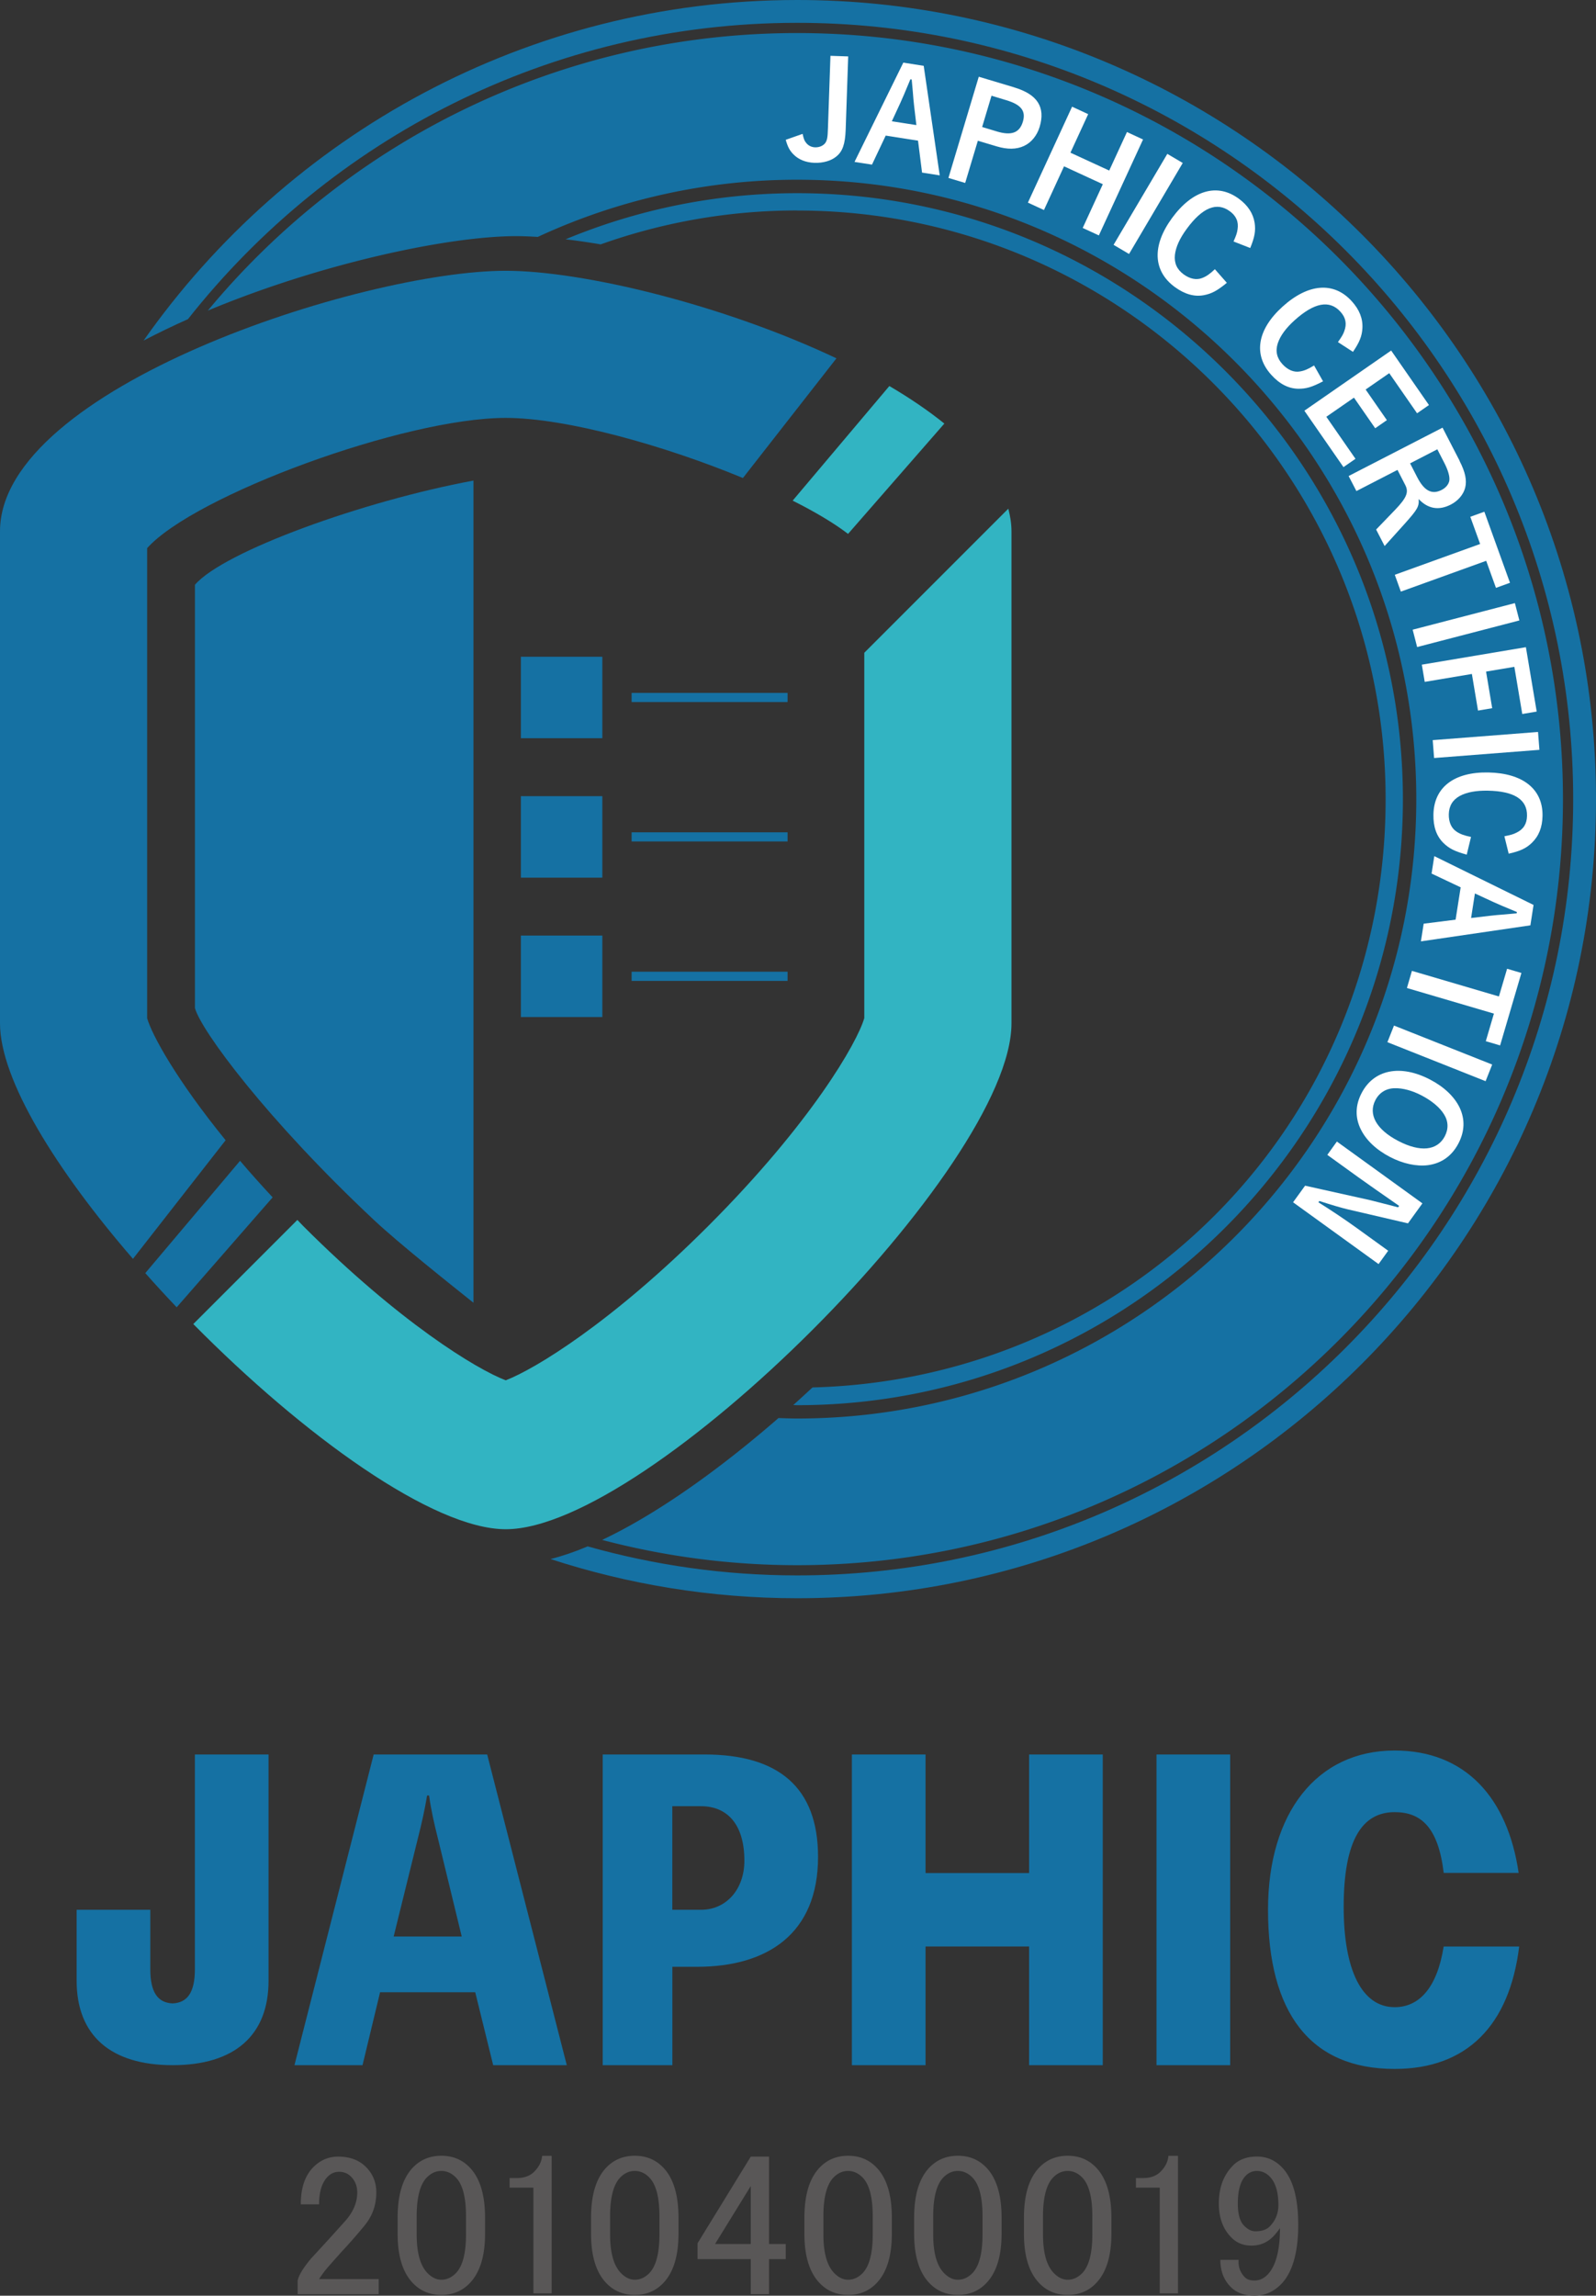
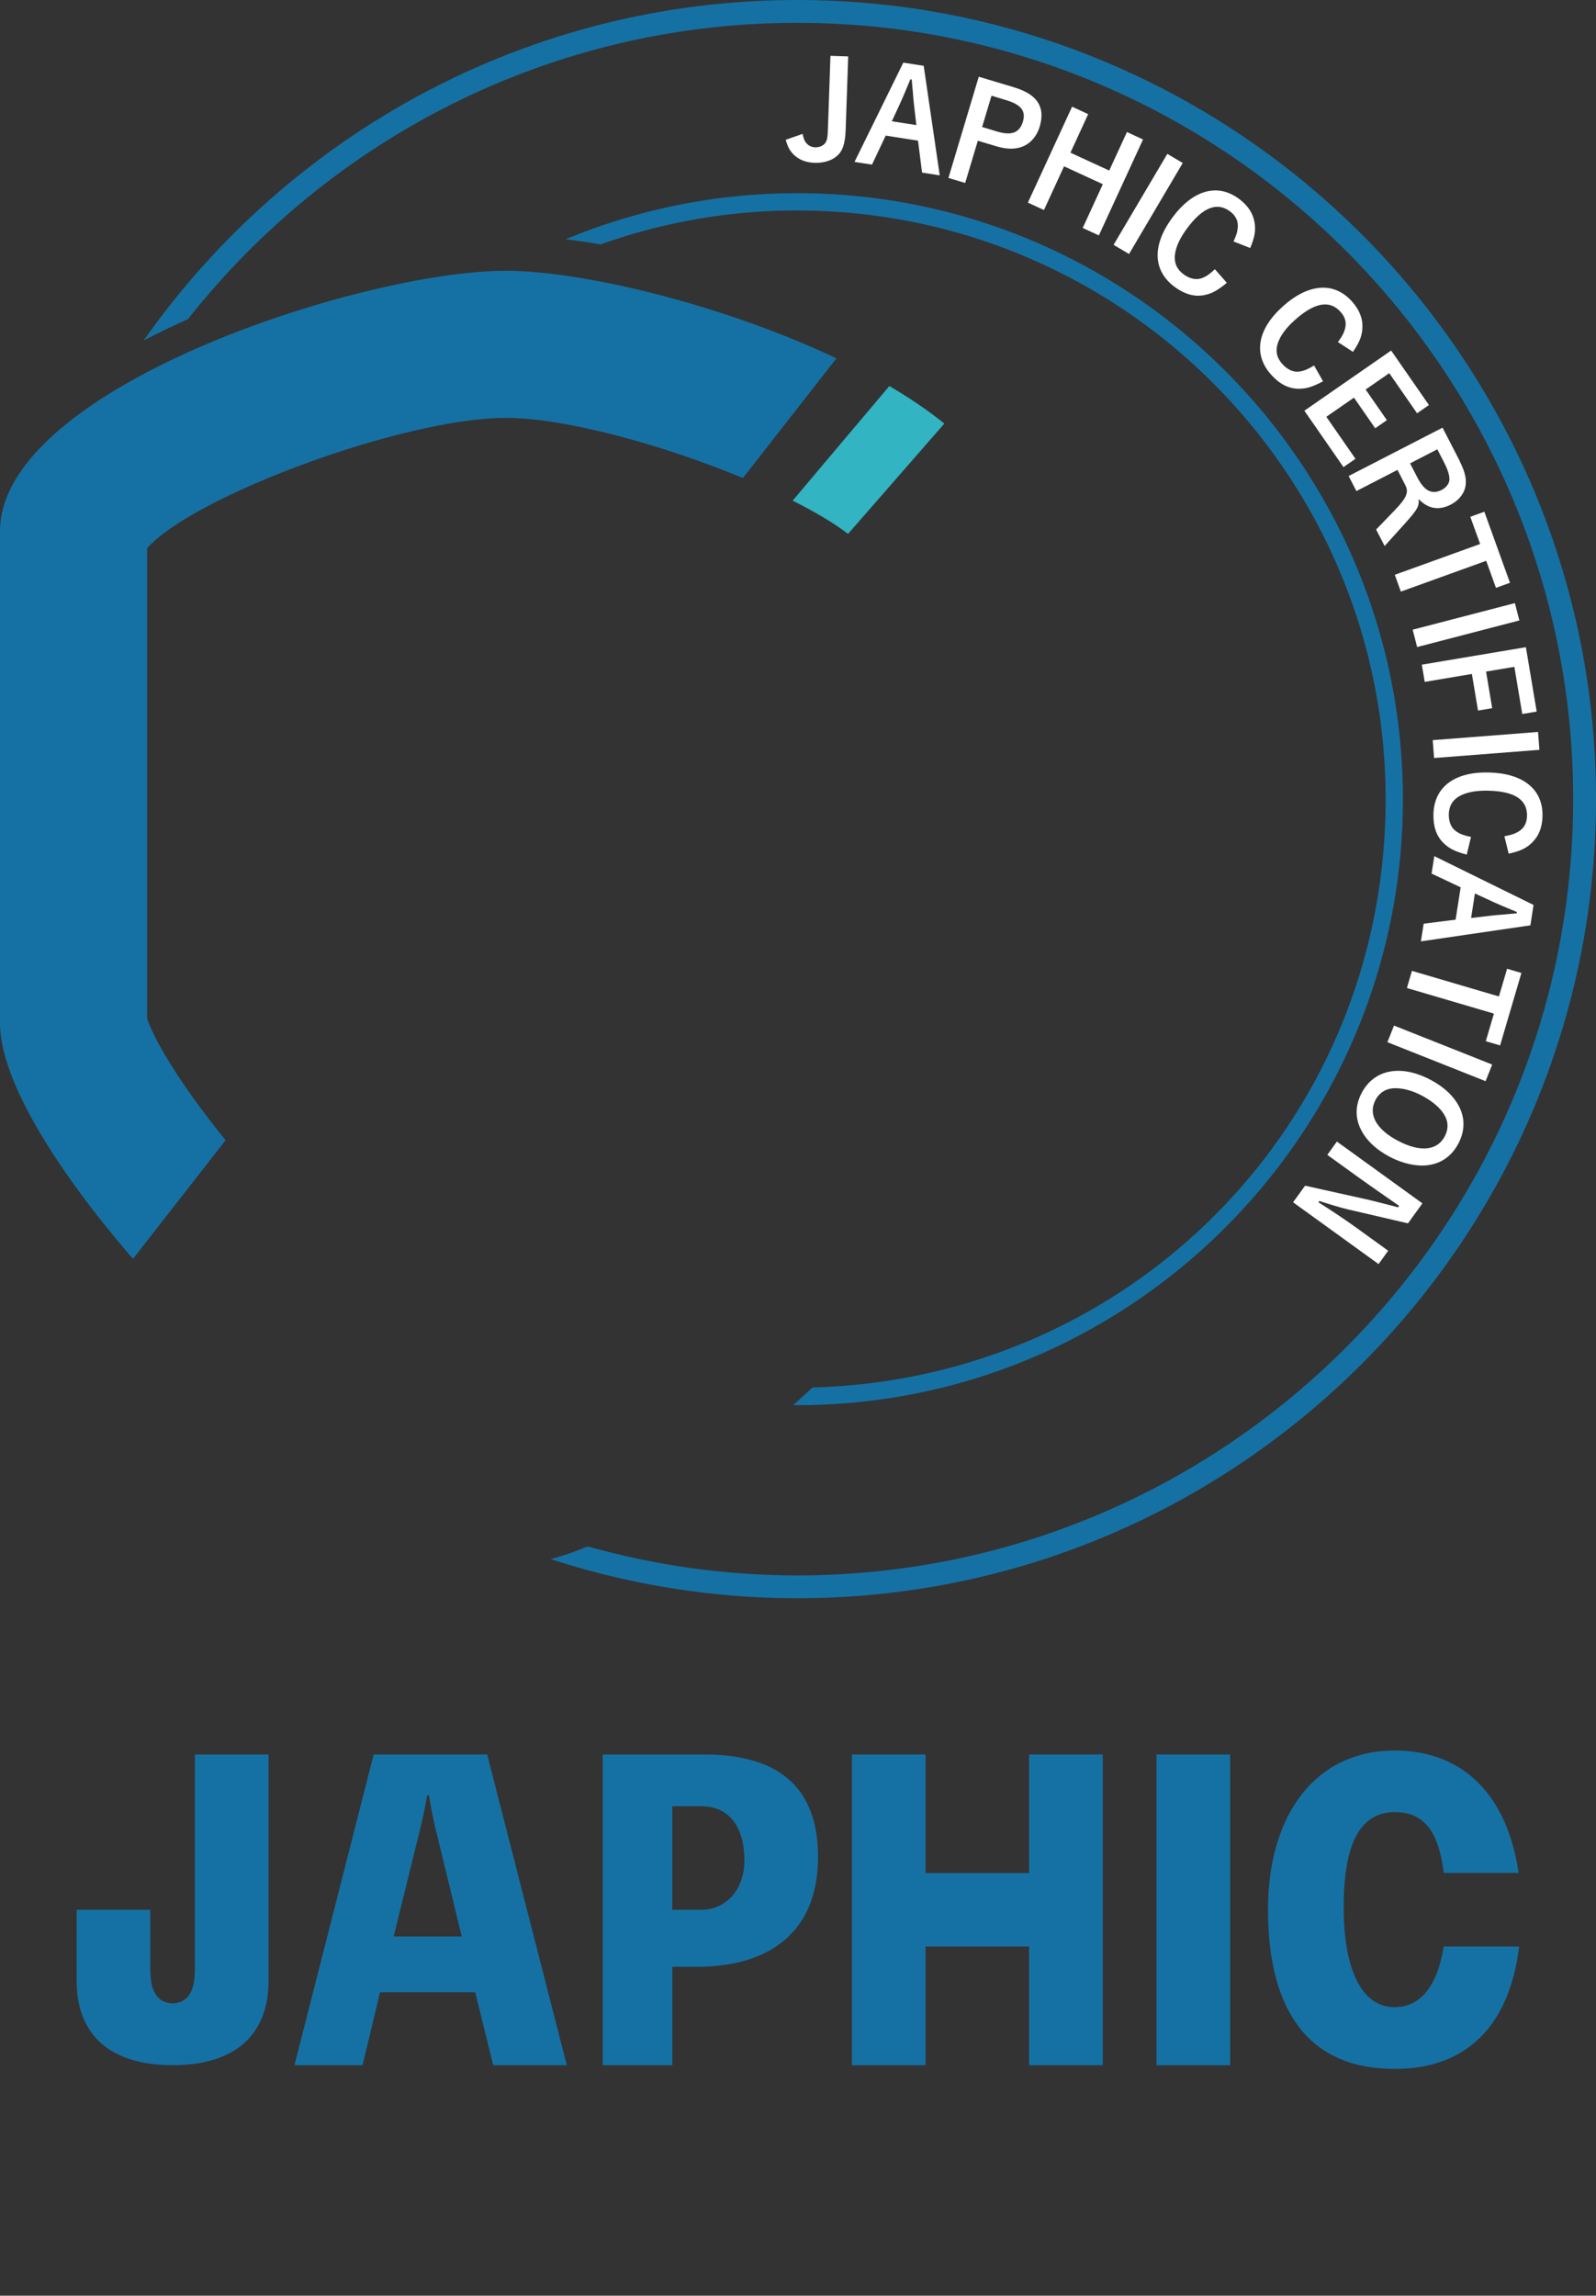
<svg xmlns="http://www.w3.org/2000/svg" id="_レイヤー_1" data-name="レイヤー 1" viewBox="0 0 242 347.95">
  <rect x="0" y="0" width="242" height="347.95" fill="#333333" stroke="none" />
  <defs>
    <style>.cls-3{fill:#32b4c2}.cls-4{fill:#1571a3}</style>
  </defs>
  <path class="cls-4" d="M218.9 295.04c-1 6.28-3.73 9.18-7.43 9.18-4.98 0-7.73-5.65-7.73-15.19 0-10.2 2.84-14.37 7.73-14.37 3.99 0 6.61 2.28 7.44 9.21h11.36c-1.66-11.37-8.06-18.55-18.8-18.55-11.81 0-19.2 9.47-19.2 24.13 0 15.54 6.34 24.13 19.2 24.13 10.99 0 17.42-6.64 18.88-18.55H218.9zM85.95 313.01H74.78l-2.72-11.05H57.63l-2.66 11.05H44.65l12.01-47.09h17.21l12.07 47.09zM66.39 278.6c-.54-2.11-1.03-4.29-1.33-6.46h-.3c-.36 2.17-.85 4.35-1.39 6.46l-3.68 14.91h10.32l-3.62-14.91zm40.44-12.68c11.17 0 17.21 4.95 17.21 15.52 0 11.59-7.61 16.66-18.35 16.66h-3.74v14.91H91.39v-47.09h15.45zm-.54 23.54c3.86 0 6.58-3.13 6.58-7.43 0-5.67-2.72-8.27-6.58-8.27h-4.35v15.7h4.35zm60.92-23.54v47.09h-11.17v-17.99h-15.7v17.99h-11.17v-47.09h11.17v17.97h15.7v-17.97h11.17zm19.32 47.09h-11.17v-47.09h11.17v47.09zM29.55 265.92v32.55c0 3.5-1.13 5.08-3.38 5.18-2.25-.1-3.38-1.68-3.38-5.18v-9.01H11.62v10.75c0 8.31 5.18 12.8 14.55 12.8s14.55-4.49 14.55-12.8v-34.29H29.55zM120.88 0C79.94 0 43.7 20.44 21.77 51.62c2.18-1.14 4.43-2.22 6.73-3.25C50.07 21.05 83.45 3.46 120.88 3.46c64.88 0 117.66 52.78 117.66 117.66s-52.78 117.66-117.66 117.66c-11.01 0-21.66-1.55-31.77-4.4-1.97.83-3.85 1.47-5.63 1.92 11.79 3.84 24.35 5.94 37.4 5.94 66.79 0 121.12-54.34 121.12-121.12S187.66 0 120.88 0z" />
  <path class="cls-4" d="M120.88 31.91c49.2 0 89.22 40.02 89.22 89.22s-38.78 87.92-86.9 89.16c-.97.9-1.94 1.79-2.92 2.67.2 0 .4.02.6.02 50.64 0 91.84-41.2 91.84-91.84s-41.2-91.86-91.84-91.86c-12.44 0-24.3 2.5-35.12 6.99 1.71.2 3.48.46 5.32.77a88.68 88.68 0 0129.8-5.14z" />
-   <path class="cls-4" d="M81.56 35.9a93.345 93.345 0 0139.31-8.66c51.77 0 93.88 42.12 93.88 93.88S172.64 215 120.87 215c-.95 0-1.89-.04-2.83-.07-9.18 7.98-18.57 14.61-26.74 18.47 9.45 2.49 19.36 3.83 29.58 3.83 64.02 0 116.11-52.09 116.11-116.11S184.9 5.01 120.87 5.01c-35.9 0-68.05 16.39-89.36 42.07 17.33-7.23 36.63-11.29 46.75-11.29 1.05 0 2.16.05 3.31.12z" />
  <path d="M128.23 19.63c-.08 2.2-.46 3.32-1.42 4.09-.78.65-1.99 1-3.3.96-1.36-.05-2.45-.5-3.25-1.33-.54-.57-.82-1.1-1.12-2.16l2.56-.9c.16.75.27 1.04.51 1.33.33.44.82.69 1.38.71.66.02 1.26-.25 1.57-.69.26-.42.34-.81.38-2.21l.38-10.97 2.69.09-.38 11.08zm3.98 5.32l-2.64-.41 7.4-15.05 3.09.49 2.43 16.6-2.68-.42-.61-4.84-4.9-.77-2.09 4.42zm6.74-5.98l-.34-2.88c-.06-.43-.16-1.61-.2-2.18q-.12-1.25-.17-1.86l-.2-.03c-.8 1.93-1.23 2.95-1.52 3.57l-1.29 2.79 3.72.58zm14.84-5.72c3.5 1.05 4.75 2.97 3.85 5.98-.4 1.32-1.27 2.39-2.37 2.89-1.15.54-2.53.55-4.16.06l-2.84-.85-1.92 6.4-2.54-.76 4.6-15.34 5.37 1.61zm-2.66 6.67c2.23.67 3.45.22 3.96-1.45.5-1.65-.25-2.61-2.53-3.29l-2.22-.67-1.42 4.74 2.22.67zm7.18 11.92l-2.45-1.13 6.7-14.54L165 17.3l-2.69 5.84 5.88 2.71 2.69-5.84 2.44 1.13-6.7 14.54-2.45-1.13 3.05-6.63-5.88-2.71-3.05 6.63zm12.88 6.65l-2.34-1.38L177 23.32l2.34 1.38-8.14 13.79zm14.84 4.37c-1.47 1.21-2.3 1.65-3.49 1.88-1.44.27-2.9-.14-4.41-1.24-3.31-2.43-3.47-6.28-.41-10.46 3.11-4.24 6.85-5.32 10.11-2.93 1.39 1.02 2.18 2.23 2.41 3.67.18 1.18 0 2.19-.67 3.81l-2.53-.99c.39-.88.54-1.29.61-1.84.18-1.14-.2-2.03-1.17-2.74-1.99-1.46-4.17-.56-6.54 2.67-1.06 1.44-1.65 2.74-1.79 3.94-.13 1.23.3 2.2 1.32 2.95.96.7 1.96.9 2.83.55.64-.25 1.17-.62 1.91-1.33l1.82 2.07zm14.59 14.93c-1.69.89-2.59 1.15-3.79 1.13-1.47-.03-2.82-.72-4.07-2.11-2.76-3.05-2.13-6.86 1.71-10.33 3.9-3.53 7.79-3.82 10.5-.82 1.16 1.28 1.69 2.63 1.61 4.08-.06 1.19-.44 2.14-1.43 3.59l-2.28-1.48c.56-.79.79-1.15.97-1.68.4-1.09.22-2.03-.59-2.92-1.65-1.83-3.97-1.39-6.95 1.29-1.33 1.2-2.17 2.35-2.55 3.49-.38 1.17-.16 2.22.7 3.16.8.88 1.74 1.28 2.66 1.11.68-.11 1.27-.37 2.14-.91l1.36 2.4zm16.04 3.61l-1.79 1.24-4.22-6.08-3.58 2.48 3.22 4.64-1.77 1.23-3.22-4.64-4.19 2.9 4.42 6.37-1.82 1.26-5.93-8.55 13.16-9.12 5.73 8.26zm4.65 8.46c.88 1.7 1.13 2.96.85 4.07-.27 1.04-1.08 1.99-2.18 2.55-1.81.93-3.46.65-4.87-.84.08 1.14-.17 1.57-2.13 3.76l-3.03 3.36-1.29-2.5 2.91-3.02c1.71-1.79 2.06-2.64 1.52-3.7l-1.19-2.32-6.23 3.21-1.18-2.28 14.24-7.33 2.6 5.04zm-6.42 2.47c1.07 2.08 2.24 2.69 3.72 1.92.62-.32 1.05-.84 1.15-1.4.09-.58-.16-1.52-.75-2.67l-1.07-2.08-4.13 2.13 1.08 2.1zm14.07 16l-2.13.77-1.48-4.1-12.94 4.67-.92-2.55 12.94-4.67-1.49-4.12 2.13-.77 3.89 10.78zm-14.08 9.74l-.68-2.63 15.5-4.03.68 2.63-15.5 4.03zm18.13 9.78l-2.19.37-1.2-7.15-4.29.72.93 5.55-2.15.36-.93-5.55-7.15 1.2-.44-2.61 15.78-2.65 1.64 9.77zm-15.56 7.04l-.21-2.71 15.97-1.24.21 2.71-15.97 1.24zm4.96 14.65c-1.84-.51-2.68-.93-3.54-1.77-1.05-1.03-1.56-2.46-1.52-4.33.08-4.11 3.14-6.46 8.32-6.36 5.26.1 8.3 2.54 8.22 6.59-.03 1.73-.57 3.07-1.62 4.08-.86.83-1.79 1.26-3.51 1.64l-.65-2.64c.95-.19 1.36-.3 1.86-.56 1.04-.51 1.55-1.33 1.57-2.54.05-2.47-1.94-3.74-5.95-3.81-1.79-.03-3.19.23-4.25.8-1.08.6-1.63 1.51-1.66 2.78-.02 1.19.39 2.12 1.18 2.63.57.38 1.18.6 2.19.8l-.65 2.68zm-5.34 2.86l.41-2.64 15.05 7.4-.48 3.09-16.6 2.43.42-2.68 4.84-.61.77-4.9-4.42-2.09zm5.98 6.74l2.88-.34c.42-.06 1.61-.16 2.18-.2q1.25-.12 1.86-.17l.03-.2c-1.93-.8-2.95-1.23-3.57-1.52l-2.79-1.29-.58 3.72zm4.41 19.31l-2.17-.64 1.23-4.18-13.19-3.88.76-2.6 13.19 3.88 1.24-4.2 2.17.64-3.23 10.98zm-17.09-.49l1-2.52 14.89 5.91-1 2.52-14.89-5.91zm-4.05 13.18c-.86-1.77-.82-3.63.14-5.47 1.87-3.59 5.91-4.38 10.39-2.04 2.11 1.1 3.68 2.59 4.48 4.26.82 1.75.77 3.58-.19 5.42-.99 1.89-2.57 3.02-4.62 3.29-1.71.22-3.8-.22-5.77-1.25-2.08-1.09-3.63-2.55-4.43-4.22zm12.75 1.09c.59-1.13.55-2.29-.13-3.36-.63-1.02-1.84-2.03-3.39-2.84-1.42-.74-2.87-1.13-4.09-1.09-1.29.02-2.32.67-2.91 1.8-1.13 2.17.15 4.46 3.45 6.18 3.35 1.75 5.92 1.49 7.07-.69zm-23 9.99l1.82-2.51 9.89 2.2c.31.07 2.1.53 2.72.69q1 .27 1.49.39l.16-.22c-2.72-1.89-4.59-3.19-6.11-4.28l-4.78-3.45 1.45-2.02 12.97 9.37-2.19 3.03-9.07-2.11c-.81-.18-2.46-.66-4.37-1.28l-.14.2c1.77 1.1 4.06 2.63 5.72 3.83l4.86 3.51-1.46 2.02-12.97-9.37z" fill="#fff" />
  <path class="cls-3" d="M128.59 80.92l14.6-16.72c-2.47-1.99-5.27-3.89-8.34-5.69l-14.66 17.37c3.39 1.7 6.27 3.41 8.4 5.04z" />
  <path class="cls-4" d="M22.31 154.31V83.08c7.15-7.99 39-19.74 54.37-19.74 9.08 0 23.88 4.11 35.97 9.11l14.18-18.14c-17.19-8.13-38.47-13.27-50.15-13.27C54.96 41.04 0 58.81 0 80.53v74.57c0 8.55 8.52 22.24 20.16 35.7l14.05-17.98c-7.44-9.14-11.17-15.94-11.91-18.52z" />
-   <path class="cls-3" d="M131.05 98.93v55.38c-1.06 3.7-8.06 15.91-23.66 31.51-14.62 14.62-26.26 21.68-30.71 23.39-4.45-1.7-16.09-8.77-30.71-23.39-.32-.32-.57-.61-.88-.92l-15.78 15.78c16.65 16.85 36.32 31.1 47.38 31.1 21.72 0 76.68-54.96 76.68-76.68V80.53c0-1.15-.19-2.3-.48-3.43l-21.83 21.83z" />
-   <path class="cls-4" d="M71.79 197.45c-3.31-2.64-11.33-9.01-15.1-12.55-16.16-15.15-26.2-28.68-27.13-32.11V88.63c4.36-5.06 25.54-12.7 42.23-15.79v124.6zm7.19-97.91h12.35v12.35H78.98zm16.79 5.48h23.65v1.39H95.77zm-16.79 15.65h12.35v12.35H78.98zm16.79 5.48h23.65v1.39H95.77zM78.98 141.8h12.35v12.35H78.98zm16.79 5.48h23.65v1.39H95.77zM36.4 175.94l-14.37 17.02c1.54 1.74 3.13 3.47 4.76 5.18l14.55-16.66c-1.78-1.92-3.44-3.77-4.94-5.54z" />
-   <path d="M45.61 334.1c0-2.49.64-4.38 1.93-5.66 1.04-1.04 2.29-1.57 3.73-1.57 1.77 0 3.17.52 4.22 1.57 1.04 1.04 1.57 2.33 1.57 3.85 0 1.93-.6 3.61-1.81 5.06a82.755 82.755 0 01-3.49 3.98l-1.93 2.17c-.56.64-1.04 1.29-1.45 1.93h9.04v2.29H45.13v-2.05c.16-.8.84-1.93 2.05-3.37 2.01-2.17 3.65-3.98 4.94-5.42 1.37-1.45 2.05-2.97 2.05-4.58 0-.96-.32-1.77-.96-2.41-.48-.48-1.08-.72-1.81-.72-.64 0-1.21.24-1.69.72-.88.88-1.33 2.29-1.33 4.22h-2.77zm14.68 2.04c0-3.53.8-6.1 2.41-7.71 1.12-1.12 2.53-1.69 4.22-1.69s3.09.56 4.22 1.69c1.61 1.61 2.41 4.18 2.41 7.71v2.41c0 3.45-.8 5.98-2.41 7.59-1.13 1.13-2.53 1.69-4.22 1.69s-3.09-.56-4.22-1.69c-1.61-1.61-2.41-4.13-2.41-7.59v-2.41zm4.46-6.14c-1.04 1.04-1.57 3.01-1.57 5.9v2.77c0 2.81.56 4.78 1.69 5.9.64.64 1.33.96 2.05.96.8 0 1.52-.32 2.17-.96 1.04-1.04 1.57-3.01 1.57-5.9v-2.77c0-2.89-.52-4.86-1.57-5.9-.64-.64-1.37-.96-2.17-.96s-1.53.32-2.17.96zm17.45-3.25h1.45v20.84h-2.77v-16.02h-3.61v-1.45h1.08c1.12 0 2.01-.32 2.65-.96.72-.72 1.12-1.52 1.21-2.41zm7.42 9.39c0-3.53.8-6.1 2.41-7.71 1.12-1.12 2.53-1.69 4.22-1.69s3.09.56 4.22 1.69c1.61 1.61 2.41 4.18 2.41 7.71v2.41c0 3.45-.8 5.98-2.41 7.59-1.13 1.13-2.53 1.69-4.22 1.69s-3.09-.56-4.22-1.69c-1.61-1.61-2.41-4.13-2.41-7.59v-2.41zm4.46-6.14c-1.04 1.04-1.57 3.01-1.57 5.9v2.77c0 2.81.56 4.78 1.69 5.9.64.64 1.33.96 2.05.96.8 0 1.52-.32 2.17-.96 1.04-1.04 1.57-3.01 1.57-5.9v-2.77c0-2.89-.52-4.86-1.57-5.9-.64-.64-1.37-.96-2.17-.96s-1.53.32-2.17.96zm19.76-3.13h2.77v13.25h2.53v2.29h-2.53v5.3h-2.77v-5.3h-8.07V340l8.07-13.13zm0 4.46l-5.42 8.79h5.42v-8.79zm8.13 4.81c0-3.53.8-6.1 2.41-7.71 1.12-1.12 2.53-1.69 4.22-1.69s3.09.56 4.22 1.69c1.61 1.61 2.41 4.18 2.41 7.71v2.41c0 3.45-.8 5.98-2.41 7.59-1.13 1.13-2.53 1.69-4.22 1.69s-3.09-.56-4.22-1.69c-1.61-1.61-2.41-4.13-2.41-7.59v-2.41zm4.45-6.14c-1.04 1.04-1.57 3.01-1.57 5.9v2.77c0 2.81.56 4.78 1.69 5.9.64.64 1.33.96 2.05.96.8 0 1.52-.32 2.17-.96 1.04-1.04 1.57-3.01 1.57-5.9v-2.77c0-2.89-.52-4.86-1.57-5.9-.64-.64-1.37-.96-2.17-.96s-1.53.32-2.17.96zm12.19 6.14c0-3.53.8-6.1 2.41-7.71 1.12-1.12 2.53-1.69 4.22-1.69s3.09.56 4.22 1.69c1.61 1.61 2.41 4.18 2.41 7.71v2.41c0 3.45-.8 5.98-2.41 7.59-1.12 1.13-2.53 1.69-4.22 1.69s-3.09-.56-4.22-1.69c-1.61-1.61-2.41-4.13-2.41-7.59v-2.41zm4.46-6.14c-1.04 1.04-1.57 3.01-1.57 5.9v2.77c0 2.81.56 4.78 1.69 5.9.64.64 1.33.96 2.05.96.8 0 1.52-.32 2.17-.96 1.04-1.04 1.57-3.01 1.57-5.9v-2.77c0-2.89-.52-4.86-1.57-5.9-.64-.64-1.37-.96-2.17-.96s-1.53.32-2.17.96zm12.19 6.14c0-3.53.8-6.1 2.41-7.71 1.12-1.12 2.53-1.69 4.22-1.69s3.09.56 4.22 1.69c1.61 1.61 2.41 4.18 2.41 7.71v2.41c0 3.45-.8 5.98-2.41 7.59-1.12 1.13-2.53 1.69-4.22 1.69s-3.09-.56-4.22-1.69c-1.61-1.61-2.41-4.13-2.41-7.59v-2.41zm4.46-6.14c-1.04 1.04-1.57 3.01-1.57 5.9v2.77c0 2.81.56 4.78 1.69 5.9.64.64 1.33.96 2.05.96.8 0 1.52-.32 2.17-.96 1.04-1.04 1.57-3.01 1.57-5.9v-2.77c0-2.89-.52-4.86-1.57-5.9-.64-.64-1.37-.96-2.17-.96s-1.53.32-2.17.96zm17.45-3.25h1.45v20.84h-2.77v-16.02h-3.61v-1.45h1.08c1.12 0 2.01-.32 2.65-.96.72-.72 1.12-1.52 1.2-2.41zm9.81 1.44c.88-.88 2.09-1.33 3.61-1.33 1.45 0 2.69.52 3.73 1.57 1.69 1.69 2.53 4.62 2.53 8.79s-.88 7.27-2.65 9.04c-1.13 1.12-2.45 1.69-3.98 1.69s-2.73-.44-3.61-1.33c-1.04-1.04-1.57-2.41-1.57-4.1h2.77c-.08 1.04.24 1.93.96 2.65.32.32.8.48 1.45.48.72 0 1.36-.28 1.93-.84 1.28-1.28 1.93-3.65 1.93-7.11-.32.48-.68.92-1.08 1.33-.88.88-1.97 1.33-3.25 1.33-1.2 0-2.21-.4-3.01-1.2-1.29-1.28-1.93-3.01-1.93-5.18 0-2.41.72-4.34 2.17-5.78zm1.92 1.57c-.8.8-1.21 2.21-1.21 4.22 0 1.61.32 2.73.96 3.37.56.56 1.12.84 1.69.84.96 0 1.69-.24 2.17-.72.88-.88 1.33-1.97 1.33-3.25 0-2.01-.44-3.45-1.33-4.34-.56-.56-1.21-.84-1.93-.84-.64 0-1.21.24-1.69.72z" fill="#595757" />
</svg>